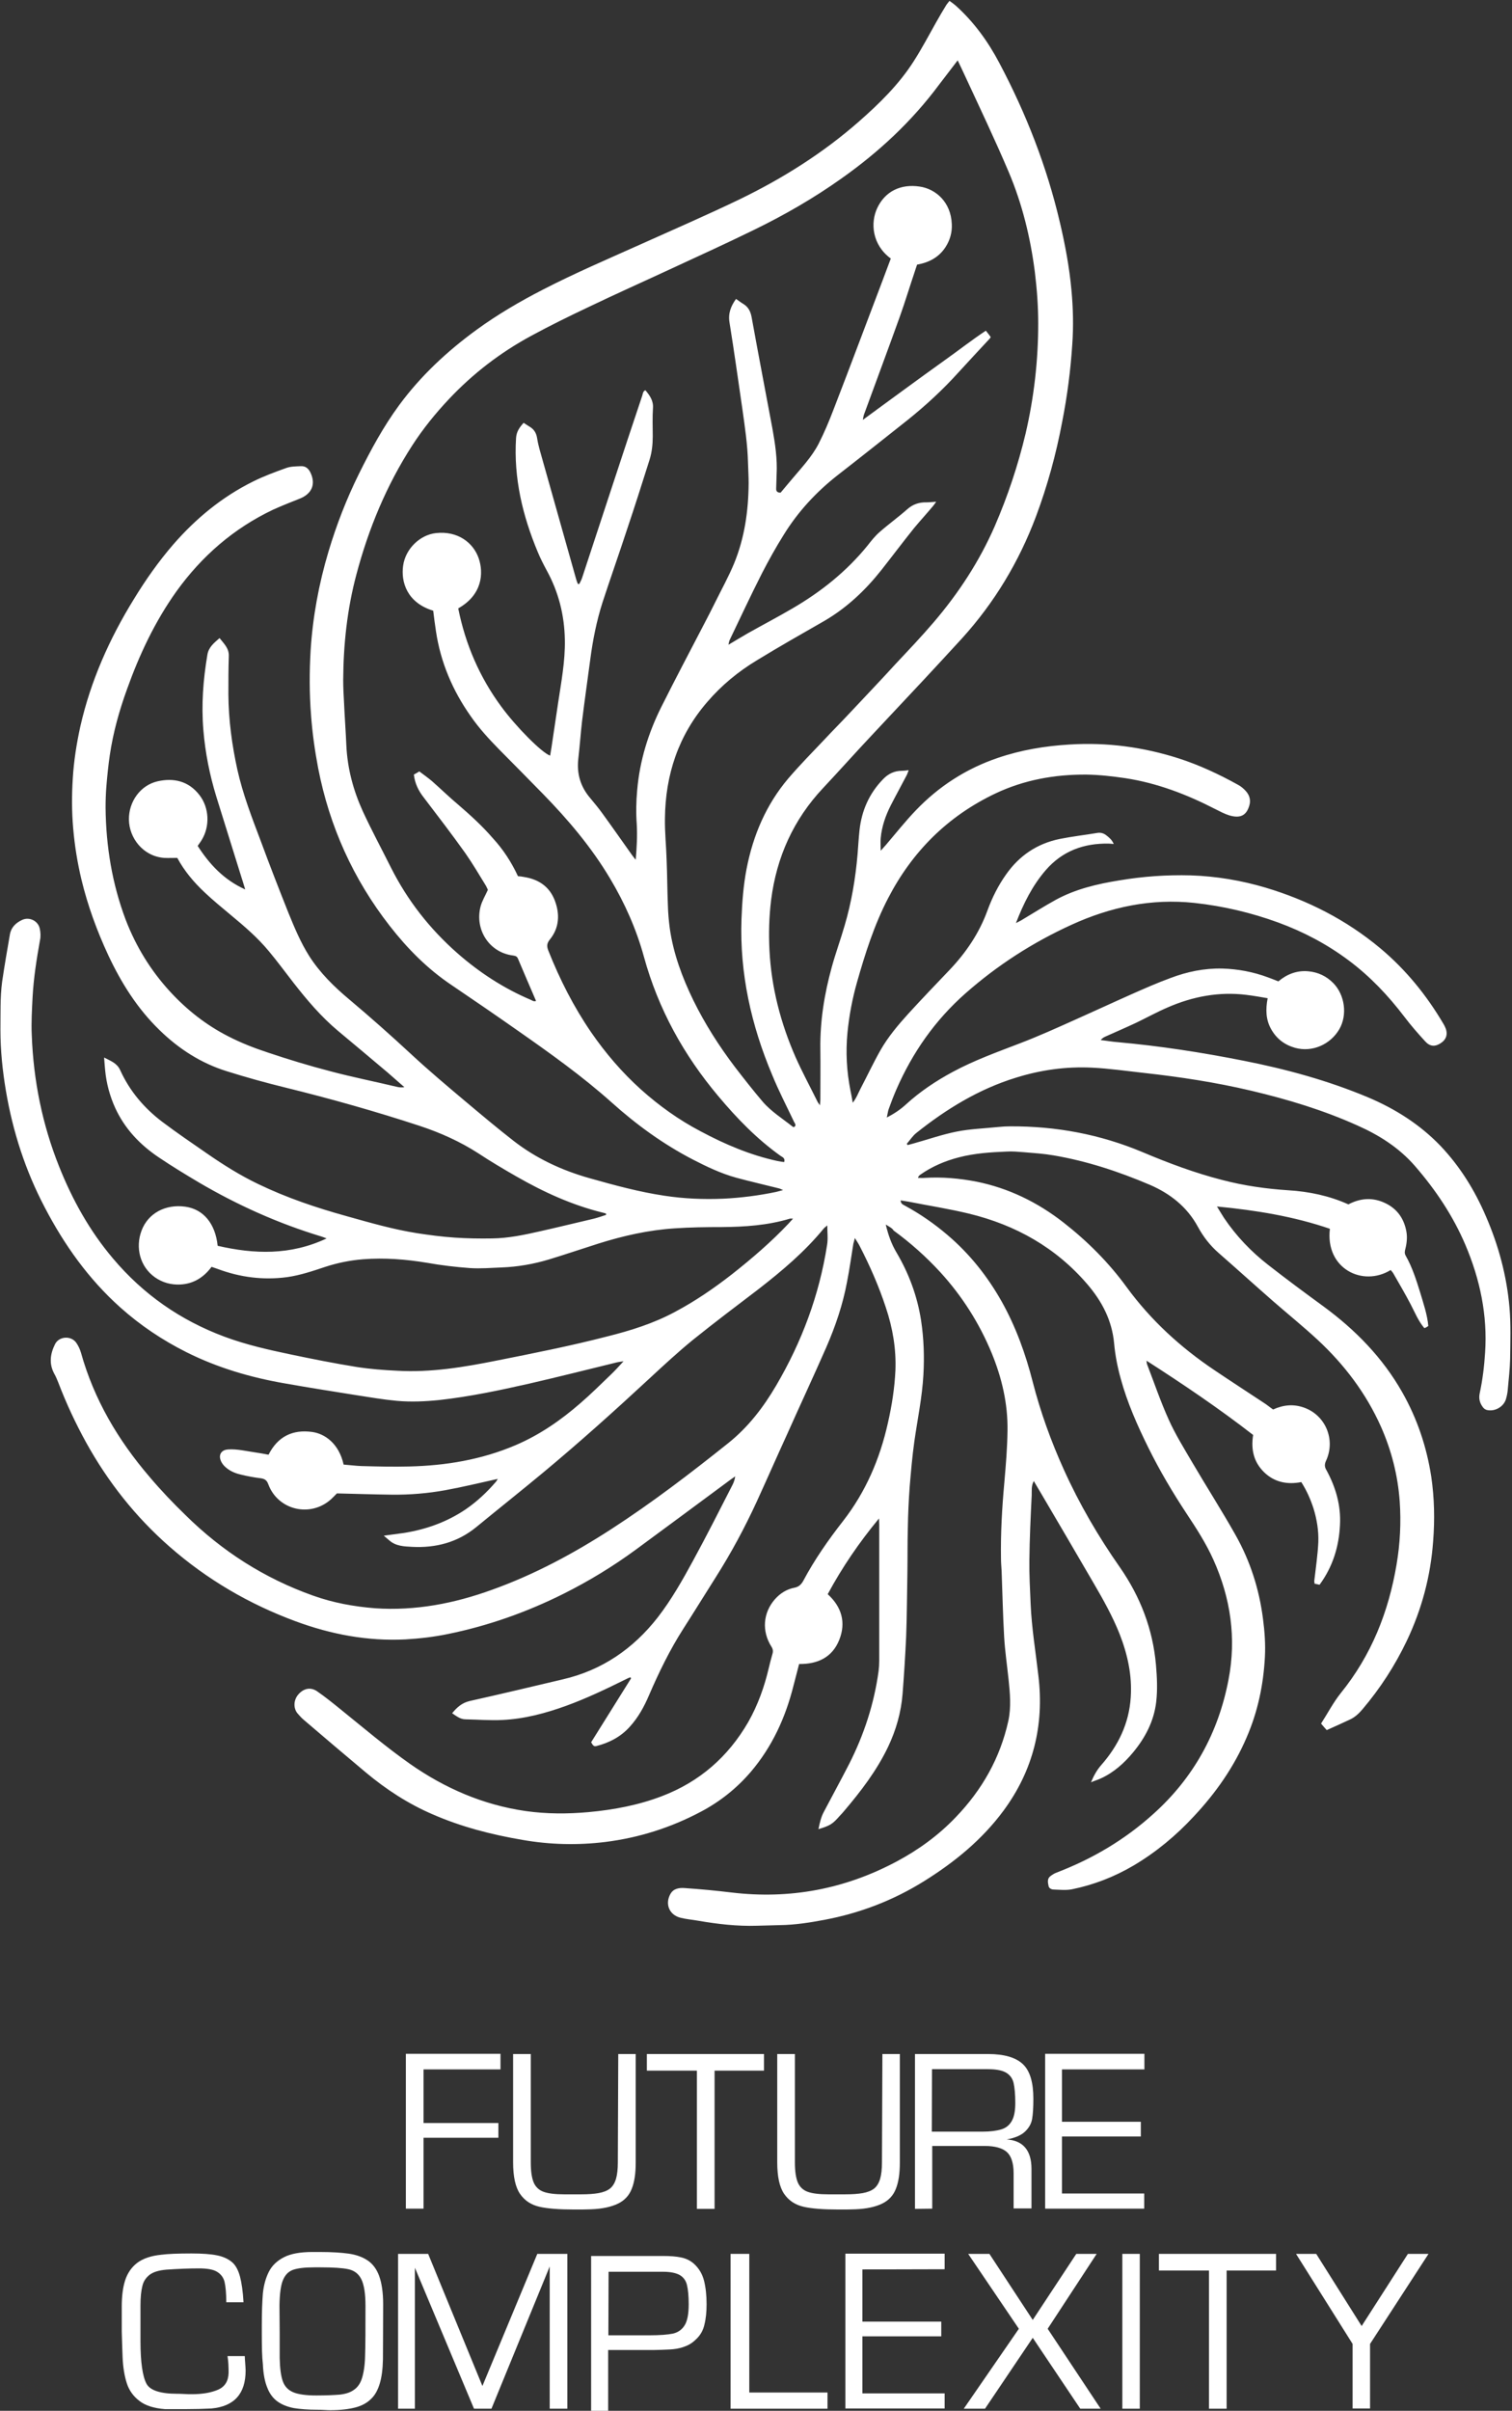
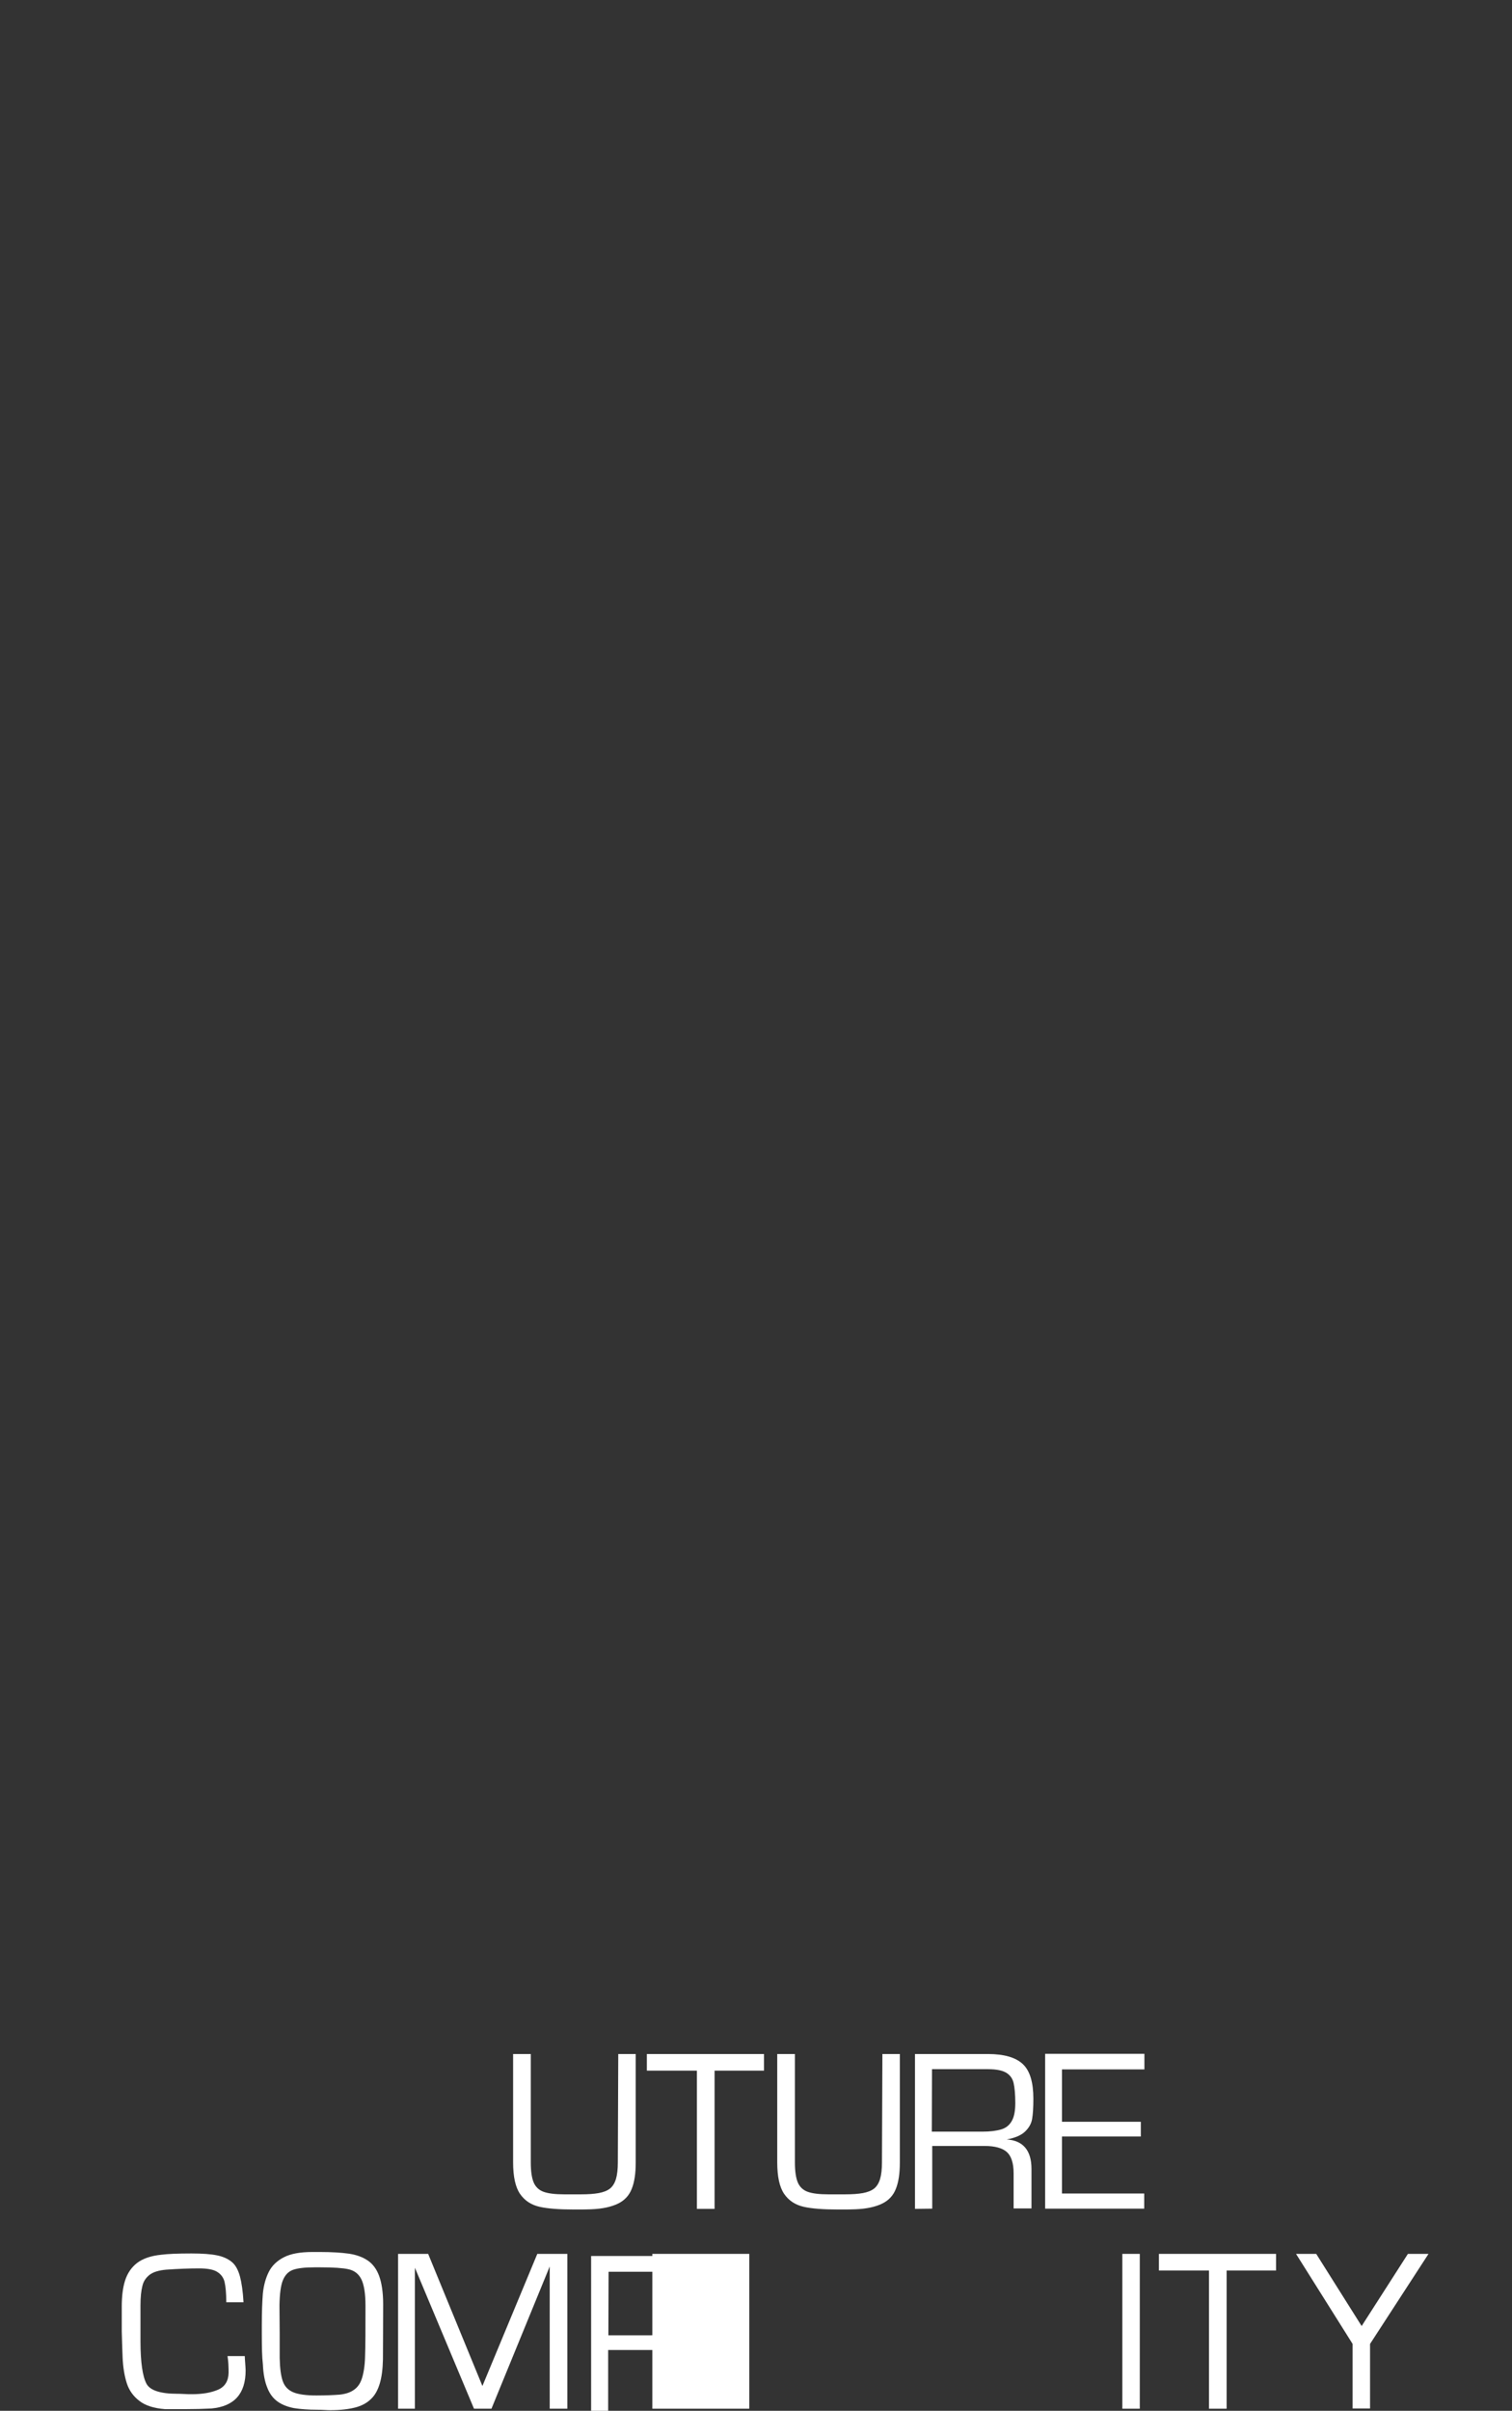
<svg xmlns="http://www.w3.org/2000/svg" id="Capa_1" x="0px" y="0px" viewBox="0 0 719 1146" style="enable-background:new 0 0 719 1146;" xml:space="preserve">
  <rect x="0" y="0" width="719" height="1146" fill="#333333" stroke="none" />
  <style type="text/css">	.st0{fill:#FFFFFF;}</style>
  <g id="Capa_1_00000121977186109967202900000017970262892041541536_">
    <g>
-       <path class="st0" d="M421.2,582.1c1.2,5,2.7,9.2,5,13.1c6,10.1,10,20.9,11.8,32.5c1.3,8.6,1.6,17.2,1.1,25.9   c-0.6,10.7-2.8,21-4.3,31.6c-1,7.1-1.6,14.2-2.2,21.3c-0.5,6.7-0.8,13.3-0.9,20c-0.2,6.9-0.1,13.8-0.2,20.6   c-0.2,10.3-0.2,20.5-0.6,30.8c-0.4,9.1-1,18.2-1.7,27.3c-0.7,8.8-3.1,17.2-6.9,25.2c-5.4,11.3-13,21.2-21,30.6   c-0.6,0.7-1.2,1.4-1.9,2.1c-3.5,4-4.6,4.7-10.2,6.4c0.6-3,1.2-5.7,2.6-8.3c4-7.6,8.1-15.1,12-22.7c7.1-14,11.9-28.7,14-44.2   c0.2-1.6,0.3-3.2,0.3-4.8c0-21.6,0-43.2,0-64.8c0-0.7-0.1-1.5-0.1-2.9c-9.5,11.5-17.5,23.2-24.4,36c6.6,6,8.8,13.4,5.5,21.7   c-3.3,8.3-10.2,11.6-19.1,11.5c-0.9,3.5-1.8,6.9-2.7,10.4c-3.8,15.1-10.1,28.9-20.3,40.9c-6.7,7.8-14.6,14.1-23.7,18.9   c-14.3,7.6-29.5,12.4-45.5,14.4c-13.1,1.6-26.3,1.3-39.4-1c-14.7-2.5-29.1-6.2-42.8-12.2c-11.6-5-22-11.8-31.7-19.9   c-9.9-8.3-19.7-16.6-29.5-25c-1.1-0.9-2-2-2.9-3c-1.9-2.2-2.2-6.3,0.6-9.3c2.4-2.6,5.6-3.3,8.6-1.3c3.9,2.7,7.5,5.6,11.2,8.6   c10.9,8.8,21.6,17.9,33.1,26c16.6,11.6,34.8,19.5,55,22.4c9.9,1.4,19.9,1.4,29.9,0.5c11.9-1.1,23.7-3.3,34.9-7.6   c17.8-6.8,31.4-18.6,41-35.2c4.6-8.1,7.7-16.8,9.8-25.8c0.5-2.2,1.1-4.4,1.7-6.5c0.4-1.3,0.3-2.4-0.5-3.6c-4.6-7.3-4-16,1.7-22.5   c2.5-2.8,5.6-4.8,9.4-5.5c1.9-0.4,3-1.4,4-3.1c5.4-10.2,12-19.6,19.1-28.7c10.7-13.8,17.4-29.4,21.2-46.4   c1.9-8.3,3.2-16.6,3.6-25.1c0.4-10.2-1.3-20.1-4.5-29.7c-3.3-10.1-7.6-19.9-12.5-29.4c-0.6-1.2-1.3-2.2-2.3-3.8   c-0.3,1.3-0.5,2-0.7,2.7c-1,6-1.8,12.1-3,18.1c-2,10.8-5.5,21.1-9.9,31.2c-6.1,13.9-12.5,27.6-18.7,41.5   c-4.8,10.5-9.5,21.2-14.3,31.7c-5.7,12.4-12.2,24.5-19.5,36c-5.2,8.2-10.3,16.5-15.5,24.6c-6.4,10-11.6,20.7-16.3,31.6   c-2.3,5.4-5.1,10.5-9.1,14.9c-4.3,4.8-9.7,7.6-15.9,9.2c-1.4,0.4-1.8-0.7-2.5-1.8c6.3-10.1,12.7-20.3,19-30.4   c-0.1-0.2-0.2-0.3-0.4-0.5c-0.8,0.3-1.6,0.7-2.4,1.1c-9.1,4.5-18.3,8.9-27.9,12.4c-9.9,3.6-20,6.3-30.5,6.8   c-5.8,0.3-11.6-0.2-17.5-0.3c-2.5,0-4.3-1.5-6.4-2.9c2.3-2.8,4.6-4.9,8.3-5.8c14.8-3.3,29.5-6.8,44.3-10.3   c18.6-4.3,33.5-14.5,45.2-29.5c6.5-8.4,11.7-17.6,16.7-26.8c6.5-11.9,12.6-24,18.8-36.1c0.6-1.2,1.1-2.5,1.3-4.1   c-0.8,0.6-1.6,1.1-2.4,1.7c-14.9,11-29.8,22.1-44.8,33.1c-10.9,8-22.4,15-34.4,21c-17.4,8.7-35.7,15.2-54.8,19.1   c-6.7,1.4-13.5,2.2-20.4,2.6c-18.1,0.9-35.4-2.4-52.2-8.6c-22.2-8.2-42.2-19.9-60-35.5c-16.2-14.2-29.3-30.8-39.7-49.6   c-5-9.1-9.4-18.5-13.1-28.2c-0.6-1.5-1.2-3-2-4.4c-2.6-4.8-1.9-9.5,0.4-14.1c1.9-3.7,7.5-4.1,10-0.7c1,1.4,1.8,3.1,2.3,4.8   c6.2,22.2,17.6,41.5,32.5,58.9c5.4,6.4,11.2,12.5,17.2,18.3c17.4,17.2,37.6,30.1,60.7,38.3c9.5,3.4,19.4,5.2,29.5,6   c19.2,1.3,37.7-2.3,55.6-8.8c20.1-7.2,38.9-17.3,56.8-28.9c19.3-12.5,37.6-26.5,55.5-40.8c9.5-7.6,16.7-17,22.8-27.4   c12.2-20.8,20.5-43,24.2-66.8c0.5-2.9,0.1-6,0.1-9.3c-0.6,0.6-1.2,0.9-1.7,1.5c-9,11-19.8,20.1-31,28.8c-10.5,8-21,15.9-31.3,24.2   c-7.1,5.8-13.9,12.1-20.7,18.4c-16.4,15.2-33.1,30.2-50.3,44.5c-10.6,8.8-21.3,17.3-31.9,26c-8.9,7.3-19.3,10-30.6,9.4   c-3.7-0.2-7.6-0.3-10.7-3c-0.8-0.7-1.5-1.3-2.7-2.3c3.5-0.5,6.5-0.9,9.6-1.3c10.6-1.7,20.4-5.2,29.3-11.2   c5.4-3.7,10.1-8.1,14.4-13.1c0.3-0.3,0.5-0.8,0.9-1.4c-8.6,1.9-16.8,3.9-25.1,5.4c-8.3,1.5-16.8,2.2-25.3,2.1   c-8.6-0.1-17.1-0.4-26.1-0.6c-0.7,0.7-1.7,1.8-2.8,2.8c-9.8,8.8-25.2,5.2-29.8-7.1c-0.7-1.9-1.6-2.6-3.6-2.9   c-3.3-0.4-6.5-1-9.7-1.8c-3-0.7-5.7-2-7.8-4.2c-0.7-0.8-1.4-1.8-1.7-2.9c-0.8-2.7,0.8-4.6,3.6-4.8c4.4-0.3,8.6,0.8,12.9,1.4   c2.1,0.3,4.2,0.7,6.4,1.1c4.4-8.7,11.5-12.1,20.8-10.8c5.7,0.8,12.6,5.2,14.9,15.5c2.8,0.2,5.6,0.6,8.5,0.7   c7.5,0.2,15.1,0.4,22.6,0.2c17.4-0.4,34.4-3.2,50.6-10.1c11.5-4.9,21.6-11.9,30.9-20c5-4.3,9.7-9,14.4-13.5c2-1.9,3.8-3.9,6.1-6.4   c-1.4,0.2-2.3,0.3-3.1,0.5c-13.9,3.4-27.8,6.9-41.7,10.1c-14.1,3.2-28.3,6.2-42.7,7.8c-6.8,0.7-13.5,1-20.3,0.4   c-6.4-0.6-12.9-1.7-19.3-2.7c-11.3-1.8-22.7-3.6-34-5.6c-16.2-2.8-31.9-7.4-46.7-14.8c-11.4-5.7-22-12.8-31.5-21.3   c-15.1-13.5-26.6-29.7-35.9-47.5c-9.2-17.5-15.2-36-18.5-55.5c-1.6-9.5-2.6-19.2-2.6-28.9c0.1-7.6-0.2-15.3,0.8-22.9   c1.1-7.5,2.4-15,3.7-22.5c0.6-3.4,2.8-5.5,5.8-6.9c3.4-1.6,7.6,0.4,8.4,4.1c0.4,1.8,0.5,3.8,0.1,5.6c-1.6,8.9-3,17.8-3.5,26.8   c-0.3,6.1-0.7,12.2-0.4,18.3c0.8,21.5,5,42.4,13,62.4c6.3,15.8,14.5,30.6,25.6,43.7c14.4,17.1,32.1,29.4,53,37.2   c10.2,3.8,20.8,6.2,31.3,8.4c10.5,2.2,21,4.3,31.6,6c6.4,1,12.9,1.5,19.4,1.8c15.9,0.9,31.5-1.7,47-4.8c17.6-3.5,35.3-7,52.7-11.5   c11.2-2.8,22.1-6.2,32.3-11.7c9.6-5.1,18.5-11.2,27.1-17.9c9.5-7.5,18.6-15.3,26.9-24.1c0.6-0.7,1.2-1.3,2.1-2.3   c-0.8,0-1.1-0.1-1.5,0c-10.6,3.2-21.4,3.9-32.4,4c-7.4,0-14.9,0.1-22.3,0.6c-12.4,0.8-24.4,3.5-36.2,7.2   c-7.9,2.5-15.8,5.2-23.7,7.6c-7.3,2.2-14.8,3.5-22.5,3.8c-5,0.2-10,0.6-14.9,0.3c-6.8-0.5-13.7-1.3-20.4-2.5   c-10.2-1.7-20.4-2.5-30.6-1.7c-6.1,0.5-12.1,1.7-17.9,3.6c-6,2-11.9,4-18.2,4.9c-11.3,1.5-22.3,0.1-33-3.9c-0.9-0.3-1.8-0.6-2.9-1   c-3.7,5-8.6,8.1-14.9,8.4c-4.4,0.2-8.4-0.9-12-3.4c-7.2-5.1-9.4-14.2-6.4-22.2c3.1-8.3,11.4-12.7,20.8-11.4   c8.6,1.2,14.3,8,15.4,18.6c17.4,4,34.6,4.6,51.8-3.5c-1.1-0.4-1.7-0.7-2.4-0.9c-20.5-6.2-39.9-14.9-58.3-25.7   c-6.4-3.8-12.8-7.7-18.9-11.8c-9-6-16.3-13.6-20.9-23.6c-2.6-5.7-4.2-11.7-4.8-17.9c-0.2-1.9-0.3-3.7-0.5-6.1   c3.3,1.7,6.2,2.7,7.7,6.1c4.5,9.9,11.4,18,20,24.5c6.9,5.2,14.1,10.1,21.2,15c7.8,5.4,15.9,10.5,24.5,14.6   c13.5,6.5,27.5,11.2,41.9,15.2c11.1,3.1,22.1,6.3,33.5,8.1c5.9,0.9,11.9,1.7,17.9,2.1c5.9,0.4,11.8,0.5,17.8,0.4   c7.8-0.1,15.3-1.7,22.8-3.4c8.5-1.9,17-4,25.6-6c2-0.5,3.9-1.2,5.8-1.8c0-0.2,0-0.4,0-0.6c-0.6-0.2-1.1-0.4-1.7-0.5   c-14.6-3.6-28.1-9.8-41-17.2c-6.1-3.5-12.2-7.1-18.1-11c-8.7-5.6-18.1-9.8-27.8-13c-21-6.9-42.3-12.9-63.8-18.2   c-9.4-2.3-18.8-4.9-28-7.8c-12.2-3.8-22.8-10.6-32-19.6c-10.5-10.2-18.1-22.3-24.3-35.5c-5.4-11.6-9.8-23.6-12.8-36.1   c-1.9-8-3.2-16-3.9-24.2c-0.7-7.9-0.7-15.8-0.2-23.7c0.5-8.4,1.8-16.6,3.6-24.8c4.9-21.6,13.8-41.6,25.4-60.4   c5.6-9.2,11.8-18,18.8-26.1c10.8-12.4,23.2-22.6,37.9-29.9c5-2.5,10.4-4.5,15.7-6.4c2.1-0.8,4.6-0.8,6.9-0.9   c2.4-0.2,3.9,1.2,4.8,3.2c2.5,5.4,0.6,9.9-5.1,12.2c-4.3,1.7-8.6,3.4-12.8,5.3c-18.7,8.9-33.8,22-45.9,38.8   c-10.2,14.3-17.6,30-23.5,46.5c-3.7,10.2-6.6,20.6-8.2,31.4c-0.7,4.8-1.2,9.7-1.6,14.6c-0.3,3.5-0.4,7-0.4,10.4   c0.2,18.3,3.1,36.1,9.6,53.3c4.9,12.7,11.9,24.1,21.1,34.1c8,8.7,17.2,15.9,27.6,21.2c6,3.1,12.4,5.6,18.8,7.7   c9.8,3.3,19.7,6.3,29.7,8.9c10.5,2.8,21.1,4.9,31.6,7.4c1.1,0.3,2.3,0.4,3.7,0.2c-2.7-2.3-5.3-4.7-8-7   c-7.8-6.6-15.7-13.2-23.6-19.8c-8-6.7-14.7-14.6-21.1-22.8c-3.9-5-7.7-10.2-11.8-15.1c-5.3-6.4-11.6-11.8-18-17.1   c-4.3-3.6-8.6-7.1-12.6-10.9c-5-4.7-9.5-10-12.9-16.3c-2.1,0-4.2,0.1-6.3,0c-10.1-0.8-16.6-9.6-16.7-18.2   c-0.1-8.5,5.4-16.3,13.6-18.2c7.5-1.7,14.7-0.3,20,6.6c4.6,6,5,14.8,1,21.3c-0.5,0.9-1.2,1.7-1.9,2.8c5.6,8.7,12.4,16.1,22.6,20.7   c-0.8-2.7-1.5-4.9-2.2-7.1c-3.8-12.3-7.7-24.6-11.5-36.9c-3.2-10.4-5.3-20.9-6.2-31.8c-1-12-0.1-23.8,1.9-35.7   c0.6-3.7,3.1-5.6,5.8-8c2.1,2.7,4.5,4.8,4.4,8.5c-0.2,6.1-0.2,12.2-0.2,18.4c0.1,12.1,1.7,24,4.3,35.8   c2.6,11.6,6.9,22.7,11.1,33.8c4.2,11.4,8.6,22.7,13.1,34c2.9,7.1,5.8,14.1,9.9,20.6c5.1,8,11.8,14.6,19.1,20.7   c10,8.4,19.8,17.1,29.4,26c8.4,7.8,17.2,15.2,26,22.6c7.5,6.3,15,12.6,22.7,18.6c10.8,8.4,23.1,14.1,36.3,17.8   c11.7,3.3,23.4,6.5,35.5,8.3c9.2,1.4,18.5,1.8,27.9,1.4c8.5-0.4,16.9-1.5,25.1-3.2c0.9-0.2,1.8-0.5,3.4-0.9   c-1.2-0.5-1.8-0.8-2.4-0.9c-6.7-1.7-13.4-3.2-20-5c-7.2-2-13.9-5.2-20.5-8.6c-14.1-7.3-26.9-16.6-38.7-27.2   c-14-12.5-29.3-23.4-44.6-34.1c-10.4-7.3-20.9-14.5-31.4-21.6c-11.5-7.7-21-17.3-29.5-28.2c-17.3-22.2-28.6-47.2-34-74.9   c-1.6-8.4-2.8-16.9-3.4-25.4c-0.8-10.2-0.8-20.4-0.2-30.5c1-16,3.9-31.7,8.5-47.1c3.8-12.7,8.6-25.1,14.5-37   c5.6-11.3,11.6-22.4,19.1-32.6c10.3-14,22.9-25.7,36.9-35.9c9.9-7.2,20.5-13.4,31.4-19c15.1-7.8,30.8-14.5,46.4-21.5   c15.8-7.1,31.7-14,47.3-21.5c20.4-9.9,39.5-21.9,56.6-36.9c9.8-8.6,19.1-17.7,26.1-28.7c3.8-5.9,7.1-12.2,10.6-18.4   c1.6-2.9,3.3-5.7,5-8.5c0.4-0.5,0.8-1,1.4-1.8c1.1,0.8,2.1,1.5,2.9,2.2c8.7,7.8,15.5,17.2,20.9,27.5c12.7,24,22.5,49.1,28.7,75.6   c2.5,10.6,4.5,21.3,5.5,32.2c0.8,8.6,1,17.1,0.4,25.7c-0.8,12.4-2.4,24.7-4.8,36.9c-2.9,15.4-7,30.4-12.5,45.1   c-8.1,21.5-19.7,40.8-35.1,57.8c-6,6.6-12.1,13.1-18.2,19.7c-8.4,9-16.9,18-25.3,27c-7.6,8.1-15,16.4-22.6,24.5   c-14.1,15-22.1,32.8-24.7,53.1c-1,8-1.2,16-0.8,24c0.9,17.7,5.3,34.6,12.4,50.8c3.2,7.2,7,14.2,10.5,21.3c0.2,0.4,0.5,0.7,1.1,1.6   c0.1-1.2,0.2-1.9,0.2-2.6c0-8,0.1-16,0-24c-0.2-13.3,1.9-26.3,5.4-39c1.8-6.6,4.2-13.1,6.1-19.7c3.3-11.1,5.2-22.5,6.2-34.1   c0.3-3.7,0.5-7.5,0.9-11.2c1-9.4,4.6-17.6,11.2-24.4c2.5-2.6,5.4-4,9-4c0.9,0,1.8-0.1,3.2-0.3c-0.4,1-0.6,1.8-1,2.5   c-2.5,4.8-5.1,9.5-7.5,14.2c-2.5,4.9-4.3,10.1-4.8,15.6c-0.2,1.8,0,3.6,0,6c1.1-1.2,1.8-2,2.5-2.8c4.7-5.5,9.2-11.2,14.2-16.4   c10.9-11.4,23.9-19.8,38.9-24.9c11.1-3.8,22.5-5.7,34.3-6.4c17.7-1.1,34.9,1.2,51.8,6.6c9.9,3.2,19.3,7.6,28.3,12.6   c1.3,0.7,2.5,1.7,3.5,2.8c2,2.1,2.6,4.7,1.7,7.3c-1.4,4.5-4.3,5.9-9.4,4.4c-2.3-0.7-4.5-1.9-6.7-3c-13.6-7-27.7-12.4-42.8-14.7   c-6.1-0.9-12.3-1.6-18.5-1.7c-15-0.1-29.6,2.5-43.3,9c-22.7,10.8-39.5,27.6-51,49.8c-6.6,12.7-10.9,26.3-14.8,40   c-2.2,7.8-3.7,15.7-4.5,23.8c-0.9,9.3-0.4,18.4,1.4,27.5c0.4,1.8,0.7,3.6,1.1,5.9c1.8-2.3,2.6-4.6,3.7-6.7   c3.2-6.1,6.1-12.3,9.5-18.3c3.6-6.3,8.3-11.9,13.2-17.3c6.4-7,13-13.9,19.6-20.8c7.9-8.3,14.2-17.6,18.1-28.4   c2.2-6,5.1-11.8,8.8-17c6.3-9,14.8-14.7,25.5-16.9c6-1.2,12.1-1.9,18.1-2.9c1.5-0.2,2.8,0.2,4,1.1c1.4,1.1,2.8,2.2,3.6,4.2   c-1-0.1-1.7-0.2-2.4-0.2c-11.8-0.2-22,3.5-29.9,12.6c-6.4,7.4-10.6,15.9-14.2,25.2c0.8-0.4,1.7-0.9,2.5-1.3   c5.5-3.3,10.9-6.7,16.5-9.8c9.4-5.1,19.6-7.5,30.1-9.2c11.3-1.9,22.6-2.7,34-2.4c12.1,0.4,24,2.4,35.5,5.8   c20.1,6,38.4,15.3,54.6,28.8c12.2,10.2,22.1,22.4,30.1,36c0.4,0.6,0.7,1.3,1,2c1.2,3,0.3,5.6-2.5,7.3c-2.5,1.6-4.9,1.5-7.1-0.9   c-3.5-3.8-6.9-7.7-10-11.8c-7.7-10.1-16.3-19.2-26.5-26.8c-10.3-7.7-21.5-13.6-33.5-18c-12.9-4.7-26.1-7.8-39.8-9.3   c-20.5-2.2-39.9,1.9-58.5,10.4c-18.4,8.4-35.2,19.2-50.4,32.6c-14.4,12.7-25.2,28.1-32.9,45.8c-1.3,3-2.5,6.1-3.6,9.2   c-0.4,1.1-0.5,2.3-0.9,4c3.7-1.9,6.6-3.9,9.2-6.3c6.7-6.1,14.2-11.1,22.2-15.4c10.2-5.5,21.1-9.4,32-13.6   c8.9-3.4,17.5-7.3,26.2-11.2c9-4,17.8-8.1,26.8-12.1c6.1-2.7,12.2-5.4,18.5-7.7c7.9-3,16.1-4.7,24.6-4.5   c7.5,0.2,14.8,1.6,21.8,4.2c1.6,0.6,3.2,1.2,4.9,1.9c4-3.4,8.8-5.3,14.2-4.8c4.6,0.4,8.7,2.3,12,5.7c5.4,5.6,6.7,15,2.8,21.8   c-4.3,7.4-13,11.1-21,8.9c-5-1.4-8.9-4.3-11.5-9c-2.5-4.5-2.6-9.3-1.6-14.6c-3.5-0.6-6.8-1.2-10.2-1.6c-13-1.6-25.5,0.8-37.4,6   c-5.1,2.2-10,4.9-15,7.3c-4.9,2.3-9.8,4.4-14.7,6.6c-0.7,0.3-1.4,0.8-2.1,1.6c2.8,0.3,5.5,0.8,8.2,1c20.1,1.8,40,4.9,59.7,8.8   c20.3,4,40.1,9.4,59.2,17.4c13,5.5,24.7,12.9,34.5,23.1c9.3,9.8,16.3,21.1,21.6,33.5c6,13.8,9.9,28.3,11.2,43.3   c0.7,8.1,0.4,16.4,0.3,24.6c-0.1,4.8-0.7,9.6-1.1,14.3c-0.1,1.5-0.4,3-0.8,4.4c-1,3.9-5.4,6.4-9.3,5.4c-0.6-0.2-1.2-0.6-1.6-1.1   c-1.5-1.9-2.2-4-1.7-6.6c1.4-6.5,2.2-13,2.6-19.5c1.2-17.8-2.4-34.8-9.3-51.1c-5.9-13.9-14.2-26.3-24.1-37.7   c-7.5-8.6-16.9-14.6-27.3-19.2c-16.2-7.3-33.1-12.4-50.4-16.5c-16.9-4-34-6.6-51.2-8.5c-8.2-0.9-16.4-2.1-24.7-2.5   c-12.3-0.6-24.4,1.1-36.2,4.8c-17.5,5.4-32.9,14.8-47.2,26.2c-1.8,1.4-3.1,3.5-4.6,5.2c0.1,0.2,0.3,0.4,0.4,0.6   c0.9-0.2,1.8-0.5,2.6-0.7c6.9-1.9,13.7-4.3,20.7-5.7c6.5-1.3,13.2-1.5,19.9-2.2c1.9-0.2,3.8-0.3,5.6-0.3   c21.8-0.1,42.8,3.8,63,12.3c12.3,5.2,24.9,9.9,37.8,13.2c10.3,2.7,20.8,4.2,31.5,4.9c9.8,0.6,19.4,2.6,28.5,6.7   c5.3-2.8,10.8-3.4,16.4-1.1c6.1,2.5,9.8,7.1,11.1,13.6c0.6,2.9,0.3,5.8-0.4,8.6c-0.3,1.1-0.5,2.1,0.1,3.2c3.2,5.6,5.1,11.7,7,17.8   c1.5,5.1,3.3,10.2,3.8,15.7c-0.3,0.2-0.6,0.4-0.9,0.6c-0.3,0.2-0.7,0.3-1,0.4c-2.9-3.4-4.5-7.5-6.5-11.3c-2.6-5-5.5-9.9-8.3-14.8   c-0.3-0.5-0.8-1-1.2-1.5c-13.3,8.2-31.2-0.7-28.9-19.6c-17.2-5.9-35.1-8.8-53.7-10.6c1.3,2.1,2.3,3.8,3.4,5.5   c5.8,8.6,12.9,16,21,22.3c8.7,6.8,17.5,13.3,26.4,19.8c15.1,11.1,28,24.3,37.3,40.7c7.1,12.5,11.6,25.9,13.8,40.1   c1.5,10.2,1.7,20.5,0.9,30.7c-1.2,16.6-5.4,32.4-12.6,47.5c-5.6,11.7-12.6,22.5-21,32.4c-1.7,2-3.5,3.7-5.8,4.8   c-3.7,1.7-7.3,3.4-11.2,5.1c-0.9-1-1.7-1.9-2.7-3.1c3.1-4.8,5.8-10,9.3-14.4c14.6-18,22.8-38.6,26.6-61.2c1.7-10,2.2-20,1.5-30.1   c-0.9-12.3-3.9-24.1-8.9-35.4c-7.1-15.9-17.4-29.5-30.1-41.3c-6.8-6.3-14.1-12.2-21.1-18.3c-8.7-7.6-17.3-15.4-26-23   c-4.1-3.6-7.3-7.7-9.9-12.5c-5.1-9.4-13.1-15.7-22.8-19.9c-14.8-6.3-29.9-11.3-45.8-14c-4.6-0.8-9.3-1.1-14-1.5   c-2.8-0.2-5.6-0.5-8.5-0.3c-7.5,0.3-15,0.8-22.4,2.7c-6.6,1.7-12.8,4.3-18.5,8.3c-0.4,0.3-0.8,0.6-1.1,1.5c1.1,0,2.2,0.1,3.2,0   c8.3-0.5,16.5,0.2,24.7,1.8c15.3,3.1,29,9.8,41.3,19.4c11.4,8.9,21.6,19.1,30.1,30.8c11.5,15.7,25.6,28.6,41.7,39.4   c7.7,5.2,15.6,10.3,23.3,15.4c1.6,1,3,2.2,4.6,3.3c4.8-2.2,9.7-2.7,14.7-0.9c10.2,3.6,15.1,15.2,10.5,25.2c-0.8,1.7-0.8,3,0.2,4.6   c4.4,8.1,6.9,16.7,6.4,26c-0.5,10.3-3.4,19.8-9.7,28.4c-0.8-0.2-1.6-0.3-2.4-0.5c0-0.6-0.2-1.1-0.1-1.5c0.7-6.1,1.6-12.1,1.9-18.2   c0.2-5.5-0.7-10.9-2.3-16.1c-1.4-4.3-3.2-8.4-5.8-12.5c-6.6,1.3-12.8,0.1-17.7-4.7c-4.9-4.8-6.3-10.7-5.2-17.7   c-16.1-12.5-33.1-24-50.7-35.3c0.1,0.8,0.1,1.3,0.3,1.8c3.4,8.8,6.4,17.7,10.3,26.3c3.1,6.9,7.2,13.5,11,20   c6.8,11.6,14.1,23,20.7,34.7c7,12.4,11.3,25.8,13.1,40c0.8,6,1.2,12,0.9,18c-0.7,13.3-3.4,26.1-8.7,38.3c-6,14-14.6,26.3-25,37.4   c-8.5,9.2-18,17.1-28.8,23.5c-9.2,5.4-19,9.2-29.4,11.3c-2.7,0.5-5.6,0.2-8.4,0.1c-1.1,0-2.4-0.5-2.6-1.8   c-0.3-1.5-0.7-3.3,0.8-4.5c0.9-0.7,2-1.4,3.1-1.8c17-6.5,32.4-15.6,45.9-27.8c19.2-17.2,31-38.7,35.8-63.9c3.8-19.7,1-38.8-7.2-57   c-3.5-7.8-8.1-14.9-12.8-22c-6.6-10-12.7-20.3-18-31c-5.3-10.7-10.2-21.7-13.3-33.2c-1.5-5.4-2.6-11-3.1-16.6   c-1-10.9-5.7-19.9-12.7-28.1c-15-17.5-34.1-28.2-56.3-33.6c-9.5-2.3-19.2-3.8-28.8-5.7c-1.2-0.2-2.4-0.4-3.7-0.6   c0,1.6,1.1,2,2,2.5c7.2,3.9,14,8.6,20.2,13.9c10.6,9,19.1,19.7,25.9,31.8c6.7,12,11.3,24.8,14.7,38.1c3.7,14.4,8.7,28.2,14.8,41.7   c7.4,16.4,16.4,31.8,26.7,46.5c9.7,14,15.6,29.3,17.1,46.3c0.5,5.9,0.8,11.8,0.1,17.7c-1.1,9.1-5.2,16.9-10.9,23.8   c-4.3,5.2-9.3,9.7-15.5,12.5c-1.3,0.6-2.7,1-4.6,1.8c1.4-3.3,2.8-5.8,4.8-8.1c8.1-9.2,13.3-19.8,14.1-32.3   c0.7-10.4-1.5-20.4-5.3-30.1c-3.3-8.3-7.7-16.2-12.2-23.9c-8.3-14.2-16.6-28.5-25-42.7c-1.1-1.9-2.3-3.8-3.6-6.1   c-1.3,2.4-0.9,4.7-1,6.9c-0.5,10.2-1,20.5-1.1,30.7c-0.1,7,0.3,13.9,0.6,20.9c0.5,11.5,2.4,22.8,3.7,34.2   c2.8,23.4-2.5,44.9-16.6,64c-10.2,13.8-23.2,24.4-37.6,33.4c-14.7,9.2-30.6,15.3-47.6,18.5c-6.9,1.3-13.9,2.4-21,2.5   c-3.7,0.1-7.3,0.2-11,0.3c-9.5,0.3-18.8-0.8-28.1-2.4c-2.8-0.5-5.6-0.7-8.3-1.4c-5.3-1.3-7.5-6.5-4.8-11.3c1.5-2.7,4.3-3,6.9-2.8   c7.4,0.5,14.8,1.2,22.2,2.1c27.7,3.3,53.8-1.6,78.4-14.7c10.5-5.6,20-12.5,28.2-21.1c12.5-13,21.1-28.1,25-45.8   c1.4-6.5,0.8-13.1,0.1-19.7c-0.7-6.7-1.7-13.4-2.1-20.2c-0.6-10.4-0.8-20.9-1.2-31.3c-0.1-2-0.3-3.9-0.3-5.9   c-0.2-12.2,0.5-24.2,1.6-36.3c0.7-8.1,1.4-16.3,1.5-24.5c0.2-12.9-2.7-25.2-7.6-37.1c-5.9-14.2-14-26.9-24.3-38.2   c-6.8-7.4-14.2-14-22.3-19.9C424.4,583.9,423,583.2,421.2,582.1L421.2,582.1z M246.3,416.5c1.2,0.1,2.1,0.2,3,0.4   c6.9,1.1,12,4.6,14.5,11.1c2.5,6.5,2.2,13.1-2.4,18.7c-1.5,1.9-1.4,3.3-0.6,5.3c5.4,13.6,12,26.6,20.3,38.7   c6.9,10,14.7,19.1,23.7,27.2c8.7,7.8,18.1,14.5,28.4,19.9c11.6,6.2,23.6,11.3,36.5,14.1c1.1,0.2,2.1,0.4,3.2,0.5   c0.6-2-1-2.4-1.8-3c-11.2-8-20.7-17.8-29.5-28.3c-16.5-19.6-28.6-41.5-35.4-66.3c-3.6-13.1-9.1-25.5-16.1-37.2   c-8.8-14.8-19.9-27.9-31.9-40.2c-6.9-7.1-13.9-14.1-20.8-21.1c-4.9-5-9.6-10.1-13.6-15.9c-8.6-12.2-14.3-25.6-16.5-40.4   c-0.5-3.2-0.9-6.5-1.3-9.7c-12.5-3.8-15.4-13.7-14.3-21.4c1.1-8,8-14.7,15.7-15.5c10.2-1.1,17.6,4.5,20.2,11.9   c2.5,7.2,1.7,17.5-9.7,23.9c3.4,17,10.1,32.6,20.4,46.6c7.1,9.7,19.3,22,23.3,23.4c0.2-1.2,0.4-2.4,0.6-3.6   c1.1-7.2,2.1-14.3,3.2-21.5c1.5-10,3.4-19.8,3.2-30c-0.2-11.7-3-22.7-8.6-32.9c-1.5-2.8-3-5.7-4.2-8.6   c-7.3-17.4-11.6-35.4-10.4-54.4c0.2-3,1.6-5,3.6-7.2c1,0.7,1.9,1.2,2.8,1.8c2.1,1.2,3.2,3,3.6,5.4c0.3,1.9,0.7,3.7,1.2,5.5   c5.8,20.6,11.6,41.1,17.4,61.7c0.2,0.7,0.5,1.5,0.8,2.2c0.2,0,0.5,0,0.7,0c0.4-1,1-1.9,1.3-2.9c5-15.1,9.9-30.2,14.9-45.3   c4.5-13.8,9.1-27.5,13.7-41.3c0.3-0.9,0.3-2.1,1.5-2.6c2.1,2.5,3.9,5,3.6,8.6c-0.3,4.4-0.1,8.9-0.1,13.3c0,3.8-0.4,7.6-1.5,11.1   c-3.5,11.1-7,22.1-10.7,33.1c-3.8,11.6-7.9,23.2-11.7,34.8c-2.8,8.8-4.6,17.8-5.8,27c-1.3,9.8-2.7,19.5-3.9,29.3   c-0.7,6-1.1,12-1.8,18c-0.8,7,1,13.2,5.6,18.6c2,2.4,4,4.8,5.8,7.3c4.8,6.6,9.4,13.2,14.1,19.8c0.6,0.8,1.2,1.6,1.8,2.3   c0.5-5.8,0.8-11.3,0.5-16.8c-0.4-5.5-0.3-10.9,0.2-16.3c1.2-14,5.3-27.2,11.5-39.6c6.7-13.4,13.7-26.6,20.6-39.9   c1.7-3.3,3.4-6.5,5-9.8c3-6.1,6.4-12.2,9-18.5c5-12.2,6.8-25,6.9-38.1c0-3.2-0.2-6.4-0.3-9.6c-0.2-8.7-1.5-17.2-2.7-25.8   c-2-13.7-3.9-27.4-6.1-41c-0.7-4.3,0.6-7.7,3.1-11.2c1.2,0.8,2.3,1.7,3.5,2.4c2.3,1.4,3.4,3.5,3.9,6.2c3.2,17.7,6.6,35.3,9.9,53   c1.3,7.2,2.4,14.5,2,21.9c-0.1,2.2-0.1,4.3-0.2,6.5c-0.1,1.4,0.5,2.1,2.1,2.1c1.7-2,3.4-4.1,5.2-6.2c4.6-5.5,9.6-10.7,12.9-17.1   c2.7-5.3,5-10.8,7.1-16.3c7.9-20.4,15.5-40.8,23.3-61.3c1.3-3.5,2.6-7,3.9-10.4c-8.9-6.5-9.8-17-6.4-24.1   c3.7-7.8,11.1-11.5,20.2-10.1c7.5,1.1,14.8,7.3,15.2,17.8c0.2,3.9-0.8,7.6-3,11c-3.2,4.9-7.9,7.3-13.5,8.3   c-0.4,1.2-0.8,2.3-1.1,3.3c-2.4,7.1-4.6,14.4-7.1,21.4c-5.6,15.6-11.4,31.1-17.1,46.7c-0.2,0.6-0.3,1.3-0.5,2.4   c6.9-5.1,13.4-9.8,19.8-14.5c6.4-4.7,12.8-9.3,19.2-13.9c6.5-4.6,12.7-9.5,19.5-14c1,1.2,1.7,2.2,2.3,3c-0.2,0.4-0.3,0.6-0.4,0.7   c-4.9,5.3-9.9,10.6-14.8,16c-7.4,8.2-15.5,15.7-24.1,22.6c-11.1,8.8-22.3,17.7-33.5,26.4c-10.2,8-18.8,17.3-25.6,28.3   c-3.7,5.9-7.1,12-10.3,18.2c-5.4,10.6-10.4,21.4-15.5,32c-0.2,0.5-0.3,1.1-0.5,2.1c3.3-2,6.2-3.7,9.1-5.4   c7.1-4,14.2-7.7,21.2-11.8c13.6-7.9,25.8-17.6,35.8-29.9c1.8-2.3,3.6-4.6,5.8-6.5c4.2-3.7,8.8-7,13.1-10.8   c2.7-2.4,5.7-3.4,9.3-3.3c1.3,0,2.7-0.2,4.5-0.3c-0.7,1-1,1.4-1.3,1.8c-3,3.6-6.2,7.1-9.2,10.7c-5.3,6.6-10.4,13.4-15.6,20   c-7.6,9.6-16.4,17.9-27,24.1c-10.8,6.2-21.6,12.3-32.2,18.8c-8.8,5.3-16.7,11.8-23.5,19.7c-13.8,15.9-20,34.7-20.2,55.5   c-0.1,6.6,0.6,13.1,0.8,19.7c0.3,7.1,0.3,14.3,0.6,21.5c0.1,3.7,0.4,7.3,0.9,11c1.7,12,5.9,23.3,11.2,34.2   c5.5,11.2,12.2,21.7,19.7,31.6c4.3,5.6,8.7,11.2,13.2,16.5c4.1,4.8,9.6,8.2,14.5,12.1c0.1,0.1,0.4,0,0.6,0   c1.1-0.8,0.3-1.6-0.1-2.4c-3.5-7.4-7.3-14.7-10.4-22.3c-10-23.7-15.5-48.3-14.6-74.1c0.3-8,0.9-16,2.4-23.8   c3.1-16,9.3-30.6,19.9-43.1c5.4-6.3,11.2-12.2,16.9-18.2c4.1-4.4,8.4-8.7,12.5-13.1c7.2-7.7,14.5-15.3,21.6-23.1   c6.1-6.5,12.3-13,18.1-19.8c11.8-13.8,21.7-28.9,29-45.6c6.2-14.3,11.1-29,14.7-44.1c4-17.2,6-34.7,6-52.3   c0-8.2-0.6-16.3-1.6-24.5c-2.1-16.4-6-32.4-12.5-47.7c-6.5-15.3-13.7-30.4-20.7-45.5c-1.1-2.4-2.2-4.7-3.5-7.4   c-3.1,4.1-6,7.8-8.8,11.5c-13,17.5-28.7,32.1-46.4,44.6c-13.2,9.4-27.3,17.5-41.9,24.6c-13.3,6.5-26.7,12.6-40.1,18.8   c-12.7,5.9-25.5,11.6-38.2,17.7c-9.3,4.4-18.5,8.9-27.5,13.8c-14.6,7.9-27.6,17.9-39,30c-6.5,6.9-12.4,14.2-17.5,22.1   c-12.2,18.9-20.7,39.4-26.5,61.2c-4.4,16.5-6.2,33.2-6.3,50.3c0,3.6,0.2,7.1,0.4,10.7c0.3,6.8,0.8,13.5,1.1,20.3   c0.5,11,3.3,21.4,7.8,31.3c4.2,9.1,8.9,17.8,13.4,26.8c7.9,15.7,18.5,29.2,31.7,40.8c10.4,9.1,21.9,16.6,34.6,22   c0.8,0.3,1.6,1.1,2.7,0.6c-2.9-6.8-5.8-13.4-8.6-20.1c-0.5-1.2-1.3-1.3-2.4-1.5c-11.2-1.4-18.2-12.2-15.4-23.2   c0.7-2.7,2.2-5.1,3.5-8c-0.2-0.4-0.5-1.2-0.9-1.9c-3.2-5.2-6.3-10.5-9.8-15.5c-6.4-9-13.1-17.7-19.8-26.5   c-2.5-3.2-4.2-6.6-4.7-10.9c0.8-0.4,1.6-0.9,2.6-1.5c2.1,1.6,4.1,3,6,4.6c4.2,3.7,8.3,7.7,12.6,11.3c5.8,5,11.4,10.1,16.4,15.9   C239.2,403.7,243.2,409.8,246.3,416.5L246.3,416.5z" />
      <g>
-         <path class="st0" d="M201.4,983.8v25.4h35.6v7h-35.6v33.7h-8.4v-73.6H238v7.4H201.4z" />
        <path class="st0" d="M294,976.4h8.3v51.5c0,5.3-0.6,9.4-1.9,12.6c-1.2,3.1-3.4,5.5-6.5,7s-7.3,2.5-12.8,2.7    c-1.8,0.1-4.5,0.1-8.2,0.1c-7,0-12.5-0.4-16.4-1.3c-3.9-0.9-7-2.9-9.2-6.1c-2.2-3.2-3.3-8.2-3.3-15v-51.5h8.4v51.5    c0,4.3,0.5,7.5,1.4,9.6s2.5,3.6,4.7,4.4c2.2,0.8,5.5,1.2,9.8,1.2h8c3.4,0,6.2-0.2,8.4-0.6c2.2-0.4,4-1.1,5.3-2.1    c1.3-1,2.3-2.6,2.9-4.6c0.6-2,0.9-4.7,0.9-7.9L294,976.4L294,976.4z" />
        <path class="st0" d="M339.8,984.3v65.7h-8.4v-65.7h-23.8v-7.9h55.7v7.9L339.8,984.3L339.8,984.3z" />
        <path class="st0" d="M419.6,976.4h8.3v51.5c0,5.3-0.6,9.4-1.9,12.6c-1.2,3.1-3.4,5.5-6.5,7s-7.3,2.5-12.8,2.7    c-1.8,0.1-4.5,0.1-8.2,0.1c-7,0-12.5-0.4-16.4-1.3c-3.9-0.9-7-2.9-9.2-6.1c-2.2-3.2-3.3-8.2-3.3-15v-51.5h8.4v51.5    c0,4.3,0.5,7.5,1.4,9.6s2.5,3.6,4.7,4.4c2.2,0.8,5.5,1.2,9.8,1.2h8c3.4,0,6.2-0.2,8.4-0.6s4-1.1,5.3-2.1c1.3-1,2.3-2.6,2.9-4.6    s0.9-4.7,0.9-7.9L419.6,976.4L419.6,976.4z" />
        <path class="st0" d="M435.1,1050v-73.6h34.7c7.7,0,13.2,1.6,16.6,4.8s5,8.7,5,16.5c0,4.1-0.2,7.3-0.6,9.6s-1.6,4.3-3.4,6    c-1.8,1.7-4.7,3-8.7,3.7c7.8,0.5,11.8,5.2,11.8,14v18.8h-8.5V1033c0-4.7-1.1-8.1-3.2-10s-5.7-2.9-10.5-2.9h-25v29.8L435.1,1050    L435.1,1050z M443.1,1013.3H467c3.9,0,6.9-0.4,9.2-1.1s3.9-2.1,5-4.1c1.1-2,1.6-4.8,1.6-8.4c0-4.1-0.3-7.3-0.8-9.5    s-1.7-3.8-3.5-4.9s-4.7-1.7-8.6-1.7h-26.7L443.1,1013.3L443.1,1013.3z" />
        <path class="st0" d="M505,983.8v24.8h37.5v7H505v27.1h39.1v7.2H497v-73.6h47.2v7.4H505L505,983.8z" />
      </g>
      <g>
        <path class="st0" d="M108.2,1120h8.2c0,0.8,0.1,1.9,0.2,3.4s0.2,2.7,0.2,3.4c0,11.1-5.4,17.1-16.3,18.1    c-3.9,0.2-7.9,0.3-11.8,0.3H78.4c-5.2-0.4-9.3-1.7-12.1-3.9c-2.9-2.2-4.9-5-6-8.4s-1.8-7.6-2-12.3c-0.2-4.8-0.3-8.9-0.4-12.4    v-11.7c0-4.9,0.5-9.1,1.6-12.5c1.1-3.4,3-6.2,5.7-8.3c2.8-2.1,6.6-3.4,11.5-3.9c3.1-0.4,7.8-0.6,14.3-0.6c5.2,0,9.3,0.3,12.2,0.9    c3,0.6,5.3,1.7,7.1,3.2s3,3.9,3.8,6.8c0.8,3,1.4,7.1,1.7,12.3h-8.2c0-4.2-0.3-7.4-0.8-9.6s-1.8-3.8-3.6-4.9s-4.7-1.6-8.6-1.6    c-4.6,0-9.8,0.2-15.5,0.6c-3.5,0.3-6.2,1.1-7.9,2.4s-3,3.1-3.5,5.4c-0.6,2.3-0.9,5.4-0.9,9.3v16.9c0,10,1,16.8,2.9,20.3    c1.7,3.1,6.6,4.7,14.6,4.7c0.6,0,1.7,0,3.2,0.1s2.8,0.1,3.7,0.1c5,0,9.1-0.7,12.4-2.1s5-4.1,5.1-8c0-1,0-2.4-0.1-4.2    S108.3,1120.9,108.2,1120L108.2,1120z" />
        <path class="st0" d="M124.5,1109.5v-4.3c0-6.2,0.2-11.2,0.5-15c0.4-3.8,1.3-7.2,2.8-10.2c1.5-3,3.9-5.3,7.2-7    c3.3-1.7,7.8-2.5,13.6-2.5h3.5c5.7,0,10.3,0.3,13.8,0.8c3.5,0.5,6.5,1.6,8.9,3.2s4.3,4.1,5.5,7.4c1.2,3.3,1.9,7.8,1.9,13.4    c0,11.5-0.1,20.3-0.1,26.3c-0.1,4.6-0.6,8.4-1.5,11.4s-2.2,5.5-4.1,7.3c-1.9,1.9-4.4,3.3-7.5,4.1s-7,1.3-11.7,1.3    c-0.7,0-1.7,0-3-0.1s-2.4-0.1-3.3-0.1c-4.5,0-8.2-0.3-11.3-0.8c-3-0.6-5.6-1.6-7.7-3.1s-3.8-3.7-4.9-6.6    c-1.2-2.9-1.9-6.6-2.1-11.2C124.6,1120.6,124.5,1115.8,124.5,1109.5L124.5,1109.5z M133,1109.1v11.8c0.1,4.9,0.6,8.6,1.5,11.1    s2.6,4.2,5,5.2c2.4,1,6.1,1.5,11,1.5s8.5-0.2,11.1-0.4c2.7-0.3,4.9-1,6.6-2.2c1.8-1.2,3.1-3,3.9-5.5s1.4-6,1.5-10.4    c0.2-5.3,0.2-13.4,0.2-24.2c0-5.8-0.7-10-2-12.6s-3.4-4.1-6.1-4.7s-7.2-0.9-13.3-0.9h-2.9c-4.6,0-8,0.4-10.2,1.2    c-2.2,0.8-3.8,2.5-4.8,5c-1,2.5-1.5,6.4-1.6,11.8L133,1109.1L133,1109.1z" />
        <path class="st0" d="M269.8,1071.4v73.6h-8.4v-67.6l-27.7,67.6h-8.3l-28.1-67v67h-8v-73.6h14.3l25.8,62.8l26.1-62.8H269.8    L269.8,1071.4z" />
        <path class="st0" d="M281.1,1146v-73.6h34.4c3.2,0,6,0.2,8.4,0.7s4.4,1.5,6.1,3c2.4,2.2,4,4.9,4.8,8.1c0.8,3.2,1.2,6.9,1.2,11.1    c0,3.6-0.3,6.8-1,9.6c-0.6,2.8-1.9,5.1-3.9,7c-1.4,1.4-2.8,2.4-4.4,3.1c-1.6,0.7-3.3,1.2-5,1.5c-1.7,0.3-4,0.4-6.9,0.5    c-2.9,0.1-4.3,0.1-4.4,0.1h-21.2v28.9L281.1,1146L281.1,1146z M289.3,1110.1h19.5c5,0,8.7-0.3,11.2-0.8c2.5-0.6,4.3-1.9,5.6-4    s1.9-5.5,1.9-10c0-3.8-0.3-6.8-0.8-9s-1.7-3.8-3.4-4.8s-4.4-1.6-8-1.6h-25.9L289.3,1110.1L289.3,1110.1z" />
-         <path class="st0" d="M356.3,1071.4v65.9h37.2v7.7h-46.1v-73.6L356.3,1071.4L356.3,1071.4z" />
-         <path class="st0" d="M410.1,1078.8v24.8h37.5v7h-37.5v27.1h39.1v7.2H402v-73.6h47.2v7.4L410.1,1078.8L410.1,1078.8z" />
-         <path class="st0" d="M521.5,1071.4l-23.3,35.6l25.2,38h-9.7l-22.6-33.7l-22.7,33.7h-10.1l26.2-38l-24.1-35.6h10.1l20.6,31.4    l20.7-31.4H521.5L521.5,1071.4z" />
+         <path class="st0" d="M356.3,1071.4v65.9v7.7h-46.1v-73.6L356.3,1071.4L356.3,1071.4z" />
        <path class="st0" d="M542,1071.4v73.6h-8.3v-73.6H542z" />
        <path class="st0" d="M583.3,1079.3v65.7h-8.4v-65.7h-23.8v-7.9h55.7v7.9H583.3z" />
        <path class="st0" d="M679.3,1071.4l-27.8,42.8v30.7h-8.3v-30.7l-26.9-42.8h9.6l21.6,34.3l22-34.3H679.3z" />
      </g>
    </g>
  </g>
</svg>